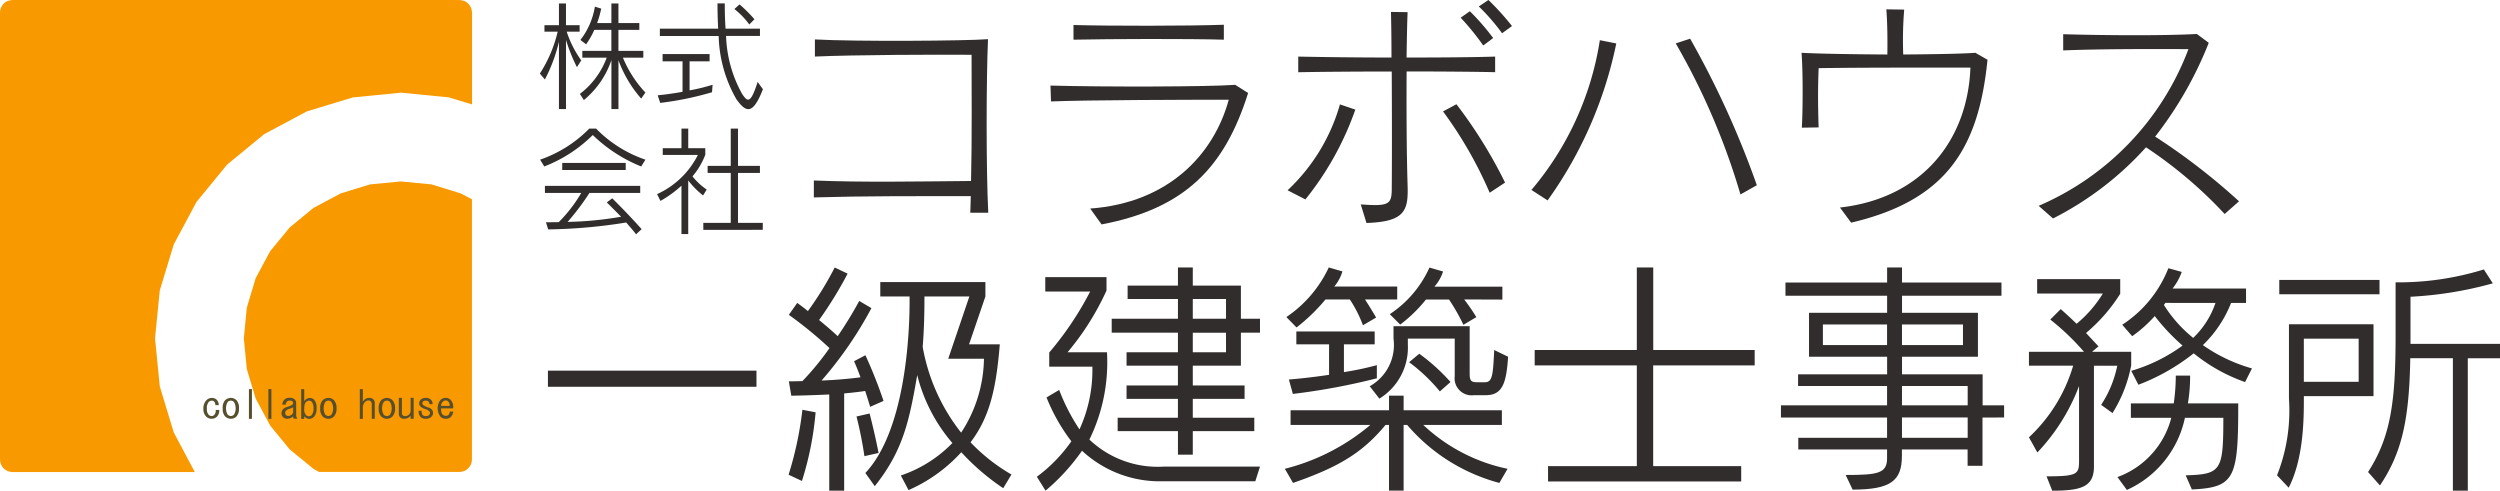
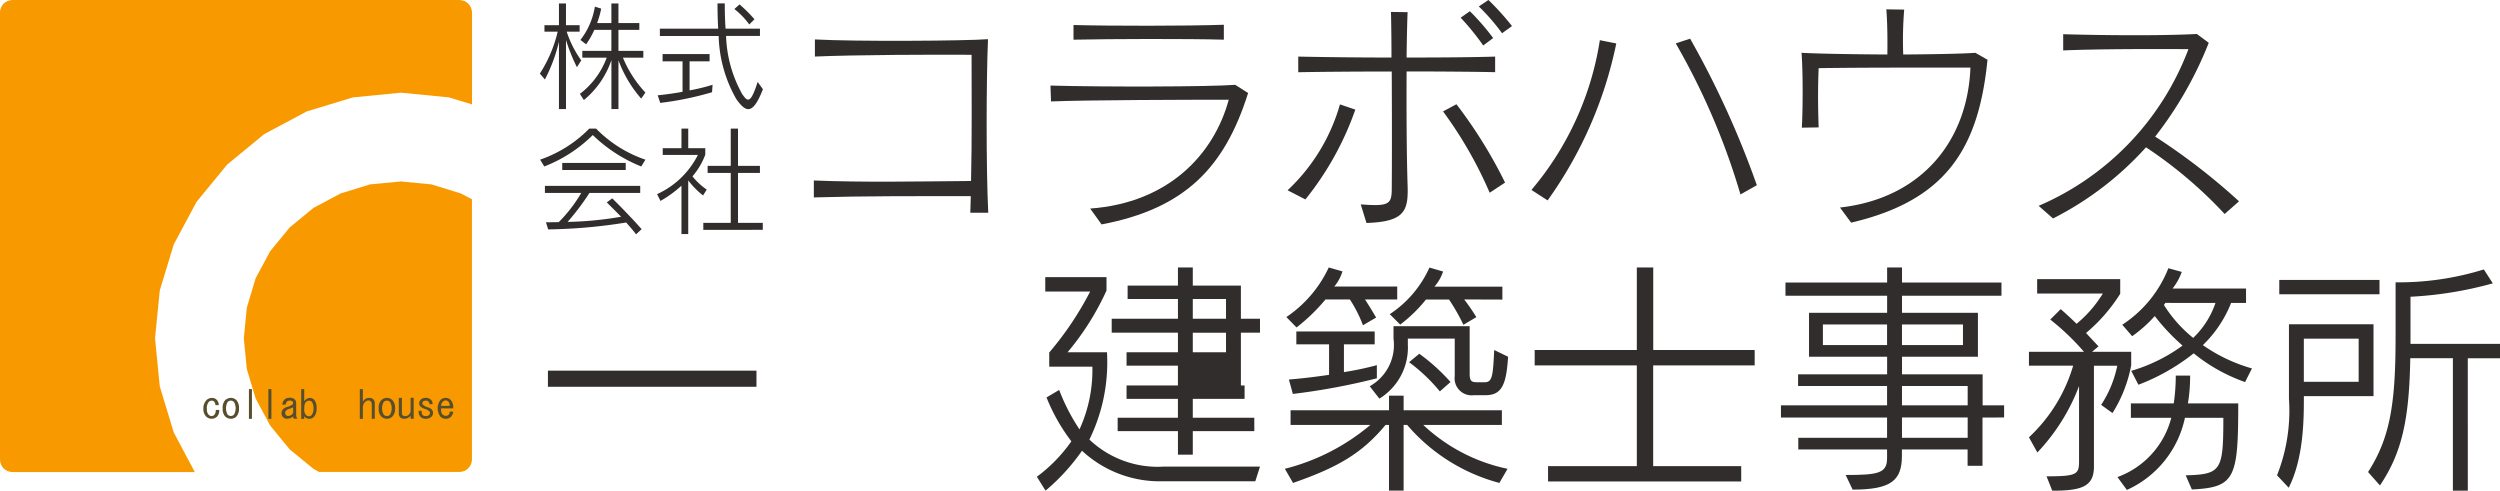
<svg xmlns="http://www.w3.org/2000/svg" width="197.87" height="38.834" viewBox="0 0 197.87 38.834">
  <defs>
    <clipPath id="clip-path">
      <rect id="Rectangle_306" data-name="Rectangle 306" width="37.354" height="37.358" fill="none" />
    </clipPath>
  </defs>
  <g id="Group_126924" data-name="Group 126924" transform="translate(-1808 131)">
    <g id="Group_72" data-name="Group 72" transform="translate(1756 19546)">
      <path id="Path_158" data-name="Path 158" d="M70.858,16.555c.022-.392.022-.844.039-1.315-4.317,0-8.3-.019-12.421.1V14c3.923.158,8.028.079,12.442.04.079-3.274.042-7.3.042-9.989-2.886-.02-9.208,0-12.4.14V2.836c3.2.177,11.953.118,13.7-.02-.138,3.22-.154,10.206.02,13.739Z" transform="translate(57.938 -19676.715)" fill="#302d2c" />
      <path id="Path_159" data-name="Path 159" d="M77.3,2.961V1.8c2.849.08,9.068.08,11.9-.021V2.961c-2.789-.083-9.069-.062-11.9,0m2.221,14.62-.9-1.254c6.219-.454,9.792-4.3,10.968-8.615-3.061,0-11.282.02-14.069.137l-.042-1.256c4.161.116,12.582.1,14.624-.059l1.018.649c-1.862,5.907-5,9.145-11.6,10.4" transform="translate(59.665 -19676.82)" fill="#302d2c" />
      <path id="Path_160" data-name="Path 160" d="M109.492,2.632A16.28,16.28,0,0,0,107.649.51L108.411,0a20.224,20.224,0,0,1,1.865,2.061ZM108,3.6a20.171,20.171,0,0,0-1.786-2.2l.729-.511a18.673,18.673,0,0,1,1.843,2.122Zm-6.064,2.059c-.018,3.042,0,6.652.079,9.048.058,1.964-.215,2.844-3.257,2.941l-.452-1.471c2.141.158,2.433.02,2.453-1.117.019-1.906.019-5.929,0-9.4-2.786,0-5.553.021-7.4.058V4.479c1.823.037,4.552.075,7.379.075,0-1.431-.018-2.7-.04-3.61l1.315.018c-.036.924-.062,2.181-.079,3.592,2.591,0,5.2-.018,7.009-.075V5.713c-1.753-.037-4.32-.058-7.009-.058m6.576,9.6a32.365,32.365,0,0,0-3.691-6.437l1.06-.567a37.082,37.082,0,0,1,3.849,6.2Zm-14.585.53-1.41-.725A14.89,14.89,0,0,0,96.66,8.262l1.216.414a23.861,23.861,0,0,1-3.949,7.105" transform="translate(61.395 -19677)" fill="#302d2c" />
      <path id="Path_161" data-name="Path 161" d="M126.58,15.108a54.715,54.715,0,0,0-5.122-11.953l1.137-.377a72.187,72.187,0,0,1,5.282,11.6Zm-15.268.469-1.277-.824A24.033,24.033,0,0,0,115.451,2.9l1.3.258a32.514,32.514,0,0,1-5.435,12.422" transform="translate(63.174 -19676.719)" fill="#302d2c" />
      <path id="Path_162" data-name="Path 162" d="M133.371,17.557l-.886-1.2c6.5-.728,10.108-5.319,10.325-11.072-3.081,0-8.263-.015-12.012.041-.082,1.885-.039,3.592,0,4.69l-1.332.02c.078-1.256.1-4.336-.022-5.925,1.354.074,4.06.118,6.791.135.02-1.276,0-2.512-.079-3.575l1.412.02a29.8,29.8,0,0,0-.076,3.555c2.491-.018,4.807-.062,5.709-.135l.961.55c-.706,7.1-3.335,11.146-10.791,12.893" transform="translate(65.145 -19676.932)" fill="#302d2c" />
      <path id="Path_163" data-name="Path 163" d="M161.2,16.689a34.479,34.479,0,0,0-6.224-5.278,25.239,25.239,0,0,1-7.359,5.632l-1.138-1a21.887,21.887,0,0,0,11.855-12.4c-2.475-.019-7.2-.019-9.912.1V2.46c2.807.082,7.615.138,10.578-.018l.942.7a29.888,29.888,0,0,1-4.241,7.422,50.143,50.143,0,0,1,6.637,5.121Z" transform="translate(66.876 -19676.752)" fill="#302d2c" />
      <rect id="Rectangle_301" data-name="Rectangle 301" width="16.506" height="1.276" transform="translate(95.367 -19647.664)" fill="#302d2c" />
-       <path id="Path_164" data-name="Path 164" d="M72.125,26.441a10.92,10.92,0,0,1-1.807,5.85A15.184,15.184,0,0,1,67.275,25.5c.118-1.453.139-2.828.139-3.984h3.555l-1.673,4.926Zm-7.949,3.338a37.2,37.2,0,0,0-1.434-3.614l-.9.474c.178.392.354.844.511,1.273-.9.119-2.041.22-3.08.254a30.534,30.534,0,0,0,3.944-5.728l-.964-.57a31.089,31.089,0,0,1-1.705,2.789c-.315-.3-.826-.748-1.473-1.278a31.206,31.206,0,0,0,2.258-3.671l-1.021-.488a25.964,25.964,0,0,1-2.122,3.451c-.254-.214-.547-.427-.844-.649l-.664.945A32.647,32.647,0,0,1,59.9,25.6a21.7,21.7,0,0,1-2.144,2.612c-.623.02-1.074.02-1.074.02l.193,1.137s1.395-.02,3.005-.1v7.615h1.18V29.189c.626-.059,1.175-.12,1.666-.195.234.726.392,1.254.392,1.254ZM74.3,35.606a14.526,14.526,0,0,1-3.239-2.548C72.632,31,73.1,28.659,73.379,25.3H70.946l1.293-3.787v-1.14h-8.32v1.14h2.318c.035,3.417-.434,10.717-3.5,13.973l.746,1.041c2.238-2.807,2.727-5.143,3.36-8.793a13.07,13.07,0,0,0,2.783,5.379,10.255,10.255,0,0,1-4.08,2.57l.608,1.157a12.293,12.293,0,0,0,4.177-3,18.146,18.146,0,0,0,3.319,2.848ZM63.782,33.9s-.217-1.2-.707-3.124l-1.038.238a31.767,31.767,0,0,1,.627,3.139ZM58.8,30.682l-1.045-.2a27.816,27.816,0,0,1-1.094,5.141l1.057.493A24.947,24.947,0,0,0,58.8,30.682" transform="translate(57.754 -19675.049)" fill="#302d2c" />
-       <path id="Path_165" data-name="Path 165" d="M89.472,23.278H86.842V21.713h2.629Zm2.689,1.1v-1.1H90.649V20.653H86.842V19.219H85.667v1.434H81.684v1.059h3.983v1.566H80.424v1.1h5.242v1.55H81.6v1.062h4.065V28.56H81.6v1.059h4.065v1.493H80.895v1.061h4.772v1.863h1.175V32.172H91.71V31.111H86.842V29.619h4.1V28.56h-4.1V26.993h3.807V24.381Zm0,10.6H84.566a7.847,7.847,0,0,1-5.907-2.138,13.9,13.9,0,0,0,1.391-6.908H76.929a21.178,21.178,0,0,0,3.084-4.888V19.985H75.166v1.137h3.553a25.286,25.286,0,0,1-3.239,4.828v1.118h3.414a11.262,11.262,0,0,1-1.02,4.966,15.811,15.811,0,0,1-1.608-3.121l-1,.592a14.641,14.641,0,0,0,1.965,3.472A12.1,12.1,0,0,1,74.5,35.783l.687,1.1a16.137,16.137,0,0,0,2.886-3.16,9.033,9.033,0,0,0,6.46,2.415h7.258Zm-2.689-9.046H86.842v-1.55h2.629Z" transform="translate(59.565 -19675.049)" fill="#302d2c" />
+       <path id="Path_165" data-name="Path 165" d="M89.472,23.278H86.842V21.713h2.629Zm2.689,1.1v-1.1H90.649V20.653H86.842V19.219H85.667v1.434H81.684v1.059h3.983v1.566H80.424v1.1h5.242v1.55H81.6v1.062h4.065V28.56H81.6v1.059h4.065v1.493H80.895v1.061h4.772v1.863h1.175V32.172H91.71V31.111H86.842V29.619h4.1V28.56h-4.1h3.807V24.381Zm0,10.6H84.566a7.847,7.847,0,0,1-5.907-2.138,13.9,13.9,0,0,0,1.391-6.908H76.929a21.178,21.178,0,0,0,3.084-4.888V19.985H75.166v1.137h3.553a25.286,25.286,0,0,1-3.239,4.828v1.118h3.414a11.262,11.262,0,0,1-1.02,4.966,15.811,15.811,0,0,1-1.608-3.121l-1,.592a14.641,14.641,0,0,0,1.965,3.472A12.1,12.1,0,0,1,74.5,35.783l.687,1.1a16.137,16.137,0,0,0,2.886-3.16,9.033,9.033,0,0,0,6.46,2.415h7.258Zm-2.689-9.046H86.842v-1.55h2.629Z" transform="translate(59.565 -19675.049)" fill="#302d2c" />
      <path id="Path_166" data-name="Path 166" d="M106.511,21.749a14.63,14.63,0,0,1,.962,1.4l-1.021.607a15.559,15.559,0,0,0-1.139-2h-1.826a11.329,11.329,0,0,1-2.039,1.983l-.825-.824a8.684,8.684,0,0,0,3.141-3.689l1.077.312a3.387,3.387,0,0,1-.685,1.2h5.379v1.022Zm-7.852,0c.394.592.883,1.433.883,1.433l-1.042.611a10.1,10.1,0,0,0-1.037-2.044H95.536a14.481,14.481,0,0,1-2.293,2.217l-.805-.822a9.665,9.665,0,0,0,3.356-3.926l1.082.312a3.325,3.325,0,0,1-.649,1.2h4.985v1.022Zm9.557,7.579h-.942a1.348,1.348,0,0,1-1.51-1.514V24.851h-3.711v.469A4.746,4.746,0,0,1,99.8,29.6l-.764-.981a3.741,3.741,0,0,0,1.883-3.768v-.984h6.027v3.77c0,.589.156.666.608.666h.589c.607,0,.649-.547.745-2.551l1.1.533c-.137,2.1-.449,3.042-1.767,3.042m-15.269-.1-.314-1.139c1.2-.1,2.256-.235,3.18-.372V25.3h-2.59V24.283h6.2V25.3H96.994v2.2A23.392,23.392,0,0,0,99.6,26.95v1.04a51.8,51.8,0,0,1-6.652,1.238m11.639-.2a13.751,13.751,0,0,0-2.434-2.312l.806-.669a15.331,15.331,0,0,1,2.472,2.237Zm4.71,7.243a14.5,14.5,0,0,1-7.3-4.591h-.279v5.2h-1.156v-5.2h-.272c-1.846,2.221-3.713,3.338-7.323,4.591l-.649-1.118a16.852,16.852,0,0,0,6.77-3.473H92.771V30.522h7.792V29.364h1.156v1.158h7.776v1.159h-6.222a13.832,13.832,0,0,0,6.673,3.473Z" transform="translate(61.375 -19675.049)" fill="#302d2c" />
      <path id="Path_167" data-name="Path 167" d="M119.648,26.971V34.94h6.967v1.216H111.327V34.94h7.026V26.971h-8.084V25.753h8.084V19.219h1.3v6.533h8.028v1.218Z" transform="translate(63.198 -19675.049)" fill="#302d2c" />
      <path id="Path_168" data-name="Path 168" d="M142.37,25.362h-4.828v-1.63h4.828Zm3.256,5.731v-.963h-1.7V27.679h-6.38V26.285h6.008V22.809h-6.008V21.455h7.871V20.412h-7.871V19.219h-1.179v1.193h-8.046v1.043h8.046v1.354h-6.182v3.476h6.182v1.393H129.32V28.6h7.043v1.531h-8.4v.963h8.4V32.7h-7.027v.923h7.027v.686c0,1.2-.7,1.334-3.278,1.334l.552,1.158c3.024,0,3.9-.706,3.9-2.668v-.51h5.2v1.294h1.179V31.094Zm-9.263-5.731h-5.079v-1.63h5.079Zm6.38,4.769h-5.2V28.6h5.2Zm0,2.571h-5.2V31.093h5.2Z" transform="translate(64.995 -19675.049)" fill="#302d2c" />
      <path id="Path_169" data-name="Path 169" d="M160.547,22.018a6.879,6.879,0,0,1-1.766,2.769,10.522,10.522,0,0,1-2.317-2.61l.118-.16Zm2.886,5.185a12.829,12.829,0,0,1-3.886-1.845,9.426,9.426,0,0,0,2.235-3.34h1.182V20.88h-5.815a4.726,4.726,0,0,0,.729-1.315l-1.06-.293a9.486,9.486,0,0,1-3.652,4.475l.787.905a10.553,10.553,0,0,0,1.787-1.593,16.218,16.218,0,0,0,2.2,2.336,13.157,13.157,0,0,1-4.061,2l.567,1.1a16.411,16.411,0,0,0,4.376-2.487,13.576,13.576,0,0,0,4.066,2.275Zm-9.558-.215v-1.1h-3.1l.511-.432L150.3,24.4a13.267,13.267,0,0,0,2.706-3.105V20.136h-6.574v1.138h5.2a9.493,9.493,0,0,1-2.08,2.395c-.705-.686-1.256-1.16-1.256-1.16l-.826.826a19.441,19.441,0,0,1,2.668,2.551h-4.356v1.1h3.5a12.594,12.594,0,0,1-3.5,5.67l.666,1.2a15.664,15.664,0,0,0,3.3-5.26v5.948c0,1.04-.161,1.2-2.574,1.2l.452,1.137c2.3,0,3.3-.313,3.3-1.9V26.988h1.847a8.851,8.851,0,0,1-1.277,3.1l.9.647a10.886,10.886,0,0,0,1.473-3.745m8.479,3.1v-.12h-3.984a13.148,13.148,0,0,0,.175-2.2h-1.135a15.72,15.72,0,0,1-.16,2.2h-3.395v1.139h3.2a6.8,6.8,0,0,1-4.262,4.693l.746,1.019a8.086,8.086,0,0,0,4.595-5.712h3.04c0,4.179-.154,4.477-2.98,4.555l.488,1.119c3.4-.158,3.671-.883,3.671-6.693" transform="translate(66.805 -19675.043)" fill="#302d2c" />
      <path id="Path_170" data-name="Path 170" d="M170.068,28.251h-4.339V24.838h4.339Zm1.65-8.063h-7.932v1.137h7.932Zm9.537,6.2V25.25H174.17V21.52a29.882,29.882,0,0,0,6.516-1.061l-.71-1.1a22.84,22.84,0,0,1-6.985,1.021v4.239c0,5.317-.411,8.028-2.178,10.773l.94,1.063c1.749-2.592,2.322-5.26,2.4-10.069h3.373V36.867h1.18V26.388Zm-10.011,3V23.7h-6.693v5.888a13.889,13.889,0,0,1-.944,6.065l.924.981c1.178-2.3,1.2-5.419,1.2-7.047v-.2Z" transform="translate(68.615 -19675.033)" fill="#302d2c" />
      <path id="Path_171" data-name="Path 171" d="M46.811,7.779a9.632,9.632,0,0,1-1.8-3.035V8.605h-.558V4.736a7.006,7.006,0,0,1-2.179,3.158l-.316-.487a6.4,6.4,0,0,0,2.123-2.866H42.15V4h2.3V2.34H43.1a6.362,6.362,0,0,1-.65,1.142L42,3.137A5.819,5.819,0,0,0,43.145.5l.5.158A7.8,7.8,0,0,1,43.322,1.8h1.129V.249h.558V1.8h1.653V2.34H45.009V4h1.97v.54H45.364A9.126,9.126,0,0,0,47.143,7.3ZM41.724,5.292a13.837,13.837,0,0,1-.866-2.155V8.605H40.3V3.278a12.76,12.76,0,0,1-1.111,2.987l-.4-.465A10.542,10.542,0,0,0,40.2,2.484H39.153V1.967H40.3V.249h.557V1.967h1.08v.517H40.915a8.3,8.3,0,0,0,1.151,2.27Z" transform="translate(55.939 -19676.975)" fill="#302d2c" />
      <path id="Path_172" data-name="Path 172" d="M54.914,1.5A10.956,10.956,0,0,0,53.735.324l-.41.365a6.158,6.158,0,0,1,1.18,1.223Zm.669,5.535-.417-.576c-.577,1.835-.818,1.53-1.217.97a10.089,10.089,0,0,1-1.281-4.611h2.682V2.246H52.628c-.045-.622-.063-1.29-.063-2H51.99c0,.706.017,1.365.054,2H47.428v.576h4.654a10.556,10.556,0,0,0,1.4,5c.779,1.095,1.311,1.244,2.1-.779M51.6,6.684a14.65,14.65,0,0,1-1.82.444v-2.3h1.584V4.252H47.644v.576h1.579V7.24c-.592.112-1.308.213-1.966.279l.2.6a24.772,24.772,0,0,0,4.1-.844Z" transform="translate(56.799 -19676.975)" fill="#302d2c" />
      <path id="Path_173" data-name="Path 173" d="M45.584,11.96H40.559v.556h5.024Zm1.559-.259A9.918,9.918,0,0,1,43.237,9.24H42.7A10.033,10.033,0,0,1,38.808,11.7l.33.538a11.164,11.164,0,0,0,3.838-2.487,11.773,11.773,0,0,0,3.835,2.487Zm-.3,5.5c-1.143-1.289-2.328-2.441-2.328-2.441l-.43.324s.65.64,1.132,1.134a27.681,27.681,0,0,1-4.233.408,19.121,19.121,0,0,0,1.729-2.292h4.018v-.56H39.188v.56h2.876a11.421,11.421,0,0,1-1.782,2.312s-.621.009-1.012.009l.176.565a41.778,41.778,0,0,0,6.176-.547c.26.306.545.614.779.935Z" transform="translate(55.941 -19676.063)" fill="#302d2c" />
      <path id="Path_174" data-name="Path 174" d="M55.578,17.253V16.7H53.616V12.748h1.736v-.556H53.616V9.24h-.574v2.952h-1.83v.556h1.83V16.7H50.871v.557ZM51.14,14.068a5.084,5.084,0,0,1-1.126-1.048,5.791,5.791,0,0,0,1.013-1.71v-.519H49.678V9.24h-.536v1.552H47.659v.536h2.781a6.717,6.717,0,0,1-3.229,3.1l.269.538a8.957,8.957,0,0,0,1.661-1.206v3.831h.536V13.343a6.723,6.723,0,0,0,1.172,1.19Z" transform="translate(56.795 -19676.063)" fill="#302d2c" />
    </g>
    <g id="Group_71" data-name="Group 71" transform="translate(1642 19404)">
      <g id="Group_70" data-name="Group 70" transform="translate(166 -19535)">
        <path id="Path_176" data-name="Path 176" d="M31.716,14.363l-2.426.23-2.328.717-2.149,1.143L22.93,18l-1.544,1.878-1.153,2.146-.7,2.336-.235,2.419.235,2.423.7,2.339,1.153,2.146,1.544,1.883,1.884,1.54.436.245H36.378l.187-.025.186-.051.167-.1.145-.119.12-.142.093-.172.056-.181.021-.195V15.771l-.881-.46-2.326-.717-2.4-.23ZM.979,0,.79.03.6.075.433.169.282.292.167.436.077.609.018.791,0,.985V36.378l.018.195.059.181.09.172.115.142.151.119.167.1.189.051.189.025H15.42l-1.667-3.135L12.646,30.58l-.376-3.8.376-3.792,1.107-3.643,1.8-3.362,2.42-2.953,2.94-2.416,3.362-1.794,3.647-1.109,3.8-.375.03,0,3.763.37,1.845.557V.985L37.333.791,37.277.609,37.184.436l-.12-.144L36.919.169,36.751.075,36.565.03,36.378,0Z" transform="translate(0 0)" fill="#f99900" />
        <g id="Group_69" data-name="Group 69" transform="translate(0 0)">
          <g id="Group_68" data-name="Group 68" clip-path="url(#clip-path)">
            <path id="Path_177" data-name="Path 177" d="M15.463,28.879a.255.255,0,0,0-.183-.072.348.348,0,0,0-.249.109.772.772,0,0,0-.139.544.624.624,0,0,0,.134.459.349.349,0,0,0,.236.108.3.3,0,0,0,.219-.1.493.493,0,0,0,.107-.386h.279a.7.7,0,0,1-.178.534.619.619,0,0,1-.87-.025.811.811,0,0,1-.206-.589.938.938,0,0,1,.228-.677.626.626,0,0,1,.44-.195.534.534,0,0,1,.387.147.6.6,0,0,1,.163.425h-.263a.512.512,0,0,0-.1-.281" transform="translate(1.484 2.904)" fill="#574e2e" />
            <path id="Path_178" data-name="Path 178" d="M16.653,28.587a.636.636,0,0,1,.447.195.914.914,0,0,1,.191.64.9.9,0,0,1-.191.627.608.608,0,0,1-.447.193.658.658,0,0,1-.466-.193A.883.883,0,0,1,16,29.422a.894.894,0,0,1,.185-.64.69.69,0,0,1,.466-.195m-.259.328a1.033,1.033,0,0,0,0,1,.393.393,0,0,0,.259.108.36.36,0,0,0,.242-.108,1,1,0,0,0,0-1,.338.338,0,0,0-.242-.109.369.369,0,0,0-.259.109" transform="translate(1.625 2.903)" fill="#574e2e" />
            <rect id="Rectangle_304" data-name="Rectangle 304" width="0.238" height="2.354" transform="translate(19.702 30.797)" fill="#574e2e" />
            <rect id="Rectangle_305" data-name="Rectangle 305" width="0.239" height="2.354" transform="translate(21.242 30.797)" fill="#574e2e" />
            <path id="Path_179" data-name="Path 179" d="M20.7,30.242a.472.472,0,0,1-.355-.133.434.434,0,0,1-.117-.3.476.476,0,0,1,.132-.336.739.739,0,0,1,.28-.16,1.531,1.531,0,0,0,.444-.185.214.214,0,0,0,.061-.14.167.167,0,0,0-.074-.137.336.336,0,0,0-.215-.046.263.263,0,0,0-.194.072.428.428,0,0,0-.107.251h-.264a.6.6,0,0,1,.166-.4.545.545,0,0,1,.4-.147.576.576,0,0,1,.409.121.42.42,0,0,1,.122.3v.951a.442.442,0,0,0,.1.279h-.293a.284.284,0,0,1-.047-.182.608.608,0,0,1-.445.182m.445-.9a1.434,1.434,0,0,1-.338.133.588.588,0,0,0-.229.141.22.22,0,0,0-.061.17.233.233,0,0,0,.061.178.278.278,0,0,0,.195.064.44.44,0,0,0,.372-.259Z" transform="translate(2.054 2.903)" fill="#574e2e" />
            <path id="Path_180" data-name="Path 180" d="M22.333,28.655a.485.485,0,0,1,.337.147.964.964,0,0,1,.189.657,1.013,1.013,0,0,1-.189.674.585.585,0,0,1-.38.18.538.538,0,0,1-.408-.206v.206h-.241V27.959h.241v.964a.542.542,0,0,1,.451-.268m-.327,1.339a.315.315,0,0,0,.454.029.779.779,0,0,0,.155-.55.742.742,0,0,0-.143-.516.281.281,0,0,0-.214-.085.327.327,0,0,0-.252.124c-.087.078-.123.252-.123.528a.642.642,0,0,0,.123.469" transform="translate(2.198 2.84)" fill="#574e2e" />
-             <path id="Path_181" data-name="Path 181" d="M23.658,28.587a.624.624,0,0,1,.446.195.883.883,0,0,1,.195.64.873.873,0,0,1-.195.627.6.6,0,0,1-.446.193.641.641,0,0,1-.463-.193.893.893,0,0,1-.188-.627.9.9,0,0,1,.188-.64.672.672,0,0,1,.463-.195m-.254.328a1.073,1.073,0,0,0,0,1,.38.38,0,0,0,.254.108.321.321,0,0,0,.237-.108.963.963,0,0,0,0-1,.3.3,0,0,0-.237-.109.357.357,0,0,0-.254.109" transform="translate(2.336 2.903)" fill="#574e2e" />
            <path id="Path_182" data-name="Path 182" d="M26.211,28.8a.546.546,0,0,1,.393-.147.45.45,0,0,1,.323.118.42.42,0,0,1,.11.3v1.236H26.8V29.169a.345.345,0,0,0-.085-.246.261.261,0,0,0-.2-.069.391.391,0,0,0-.253.127.635.635,0,0,0-.167.447v.886h-.241V27.959h.241v.986c.052-.061.089-.109.117-.142" transform="translate(2.625 2.84)" fill="#574e2e" />
            <path id="Path_183" data-name="Path 183" d="M27.86,28.587a.62.62,0,0,1,.446.195.873.873,0,0,1,.2.64.863.863,0,0,1-.2.627.593.593,0,0,1-.446.193.633.633,0,0,1-.458-.193.873.873,0,0,1-.192-.627.883.883,0,0,1,.192-.64.663.663,0,0,1,.458-.195m-.251.328a1,1,0,0,0,0,1,.338.338,0,0,0,.5,0,1.018,1.018,0,0,0,0-1,.336.336,0,0,0-.5,0" transform="translate(2.763 2.903)" fill="#574e2e" />
            <path id="Path_184" data-name="Path 184" d="M29.089,30.242a.454.454,0,0,1-.314-.1.413.413,0,0,1-.12-.306V28.587H28.9v1.181a.248.248,0,0,0,.064.2.274.274,0,0,0,.2.063.4.4,0,0,0,.289-.116.45.45,0,0,0,.137-.343v-.99h.242v1.655h-.242v-.248a.585.585,0,0,1-.5.248" transform="translate(2.91 2.903)" fill="#574e2e" />
            <path id="Path_185" data-name="Path 185" d="M30.853,28.879a.245.245,0,0,0-.192-.072.317.317,0,0,0-.216.054.208.208,0,0,0-.072.162.148.148,0,0,0,.061.119,1.19,1.19,0,0,0,.359.191.636.636,0,0,1,.314.162.384.384,0,0,1,.111.292.4.4,0,0,1-.122.289.617.617,0,0,1-.435.166.571.571,0,0,1-.433-.149.626.626,0,0,1-.143-.49h.234a.591.591,0,0,0,.073.344.408.408,0,0,0,.259.082.38.38,0,0,0,.253-.082.274.274,0,0,0,.073-.177.181.181,0,0,0-.073-.135.8.8,0,0,0-.283-.159.973.973,0,0,1-.392-.2.354.354,0,0,1-.108-.264.438.438,0,0,1,.13-.294.575.575,0,0,1,.411-.131.529.529,0,0,1,.389.147.426.426,0,0,1,.131.35H30.94a.315.315,0,0,0-.087-.206" transform="translate(3.055 2.904)" fill="#574e2e" />
            <path id="Path_186" data-name="Path 186" d="M32.5,30.084a.55.55,0,0,1-.4.158.575.575,0,0,1-.423-.158,1.093,1.093,0,0,1-.022-1.313.579.579,0,0,1,.432-.184.569.569,0,0,1,.377.148.836.836,0,0,1,.207.687h-.956c0,.265.046.438.145.5a.339.339,0,0,0,.24.085.292.292,0,0,0,.216-.085.352.352,0,0,0,.085-.25h.281a.732.732,0,0,1-.181.408m-.108-.859a.422.422,0,0,0-.111-.347.3.3,0,0,0-.217-.087.364.364,0,0,0-.227.124.481.481,0,0,0-.123.31Z" transform="translate(3.193 2.903)" fill="#574e2e" />
          </g>
        </g>
      </g>
    </g>
  </g>
</svg>